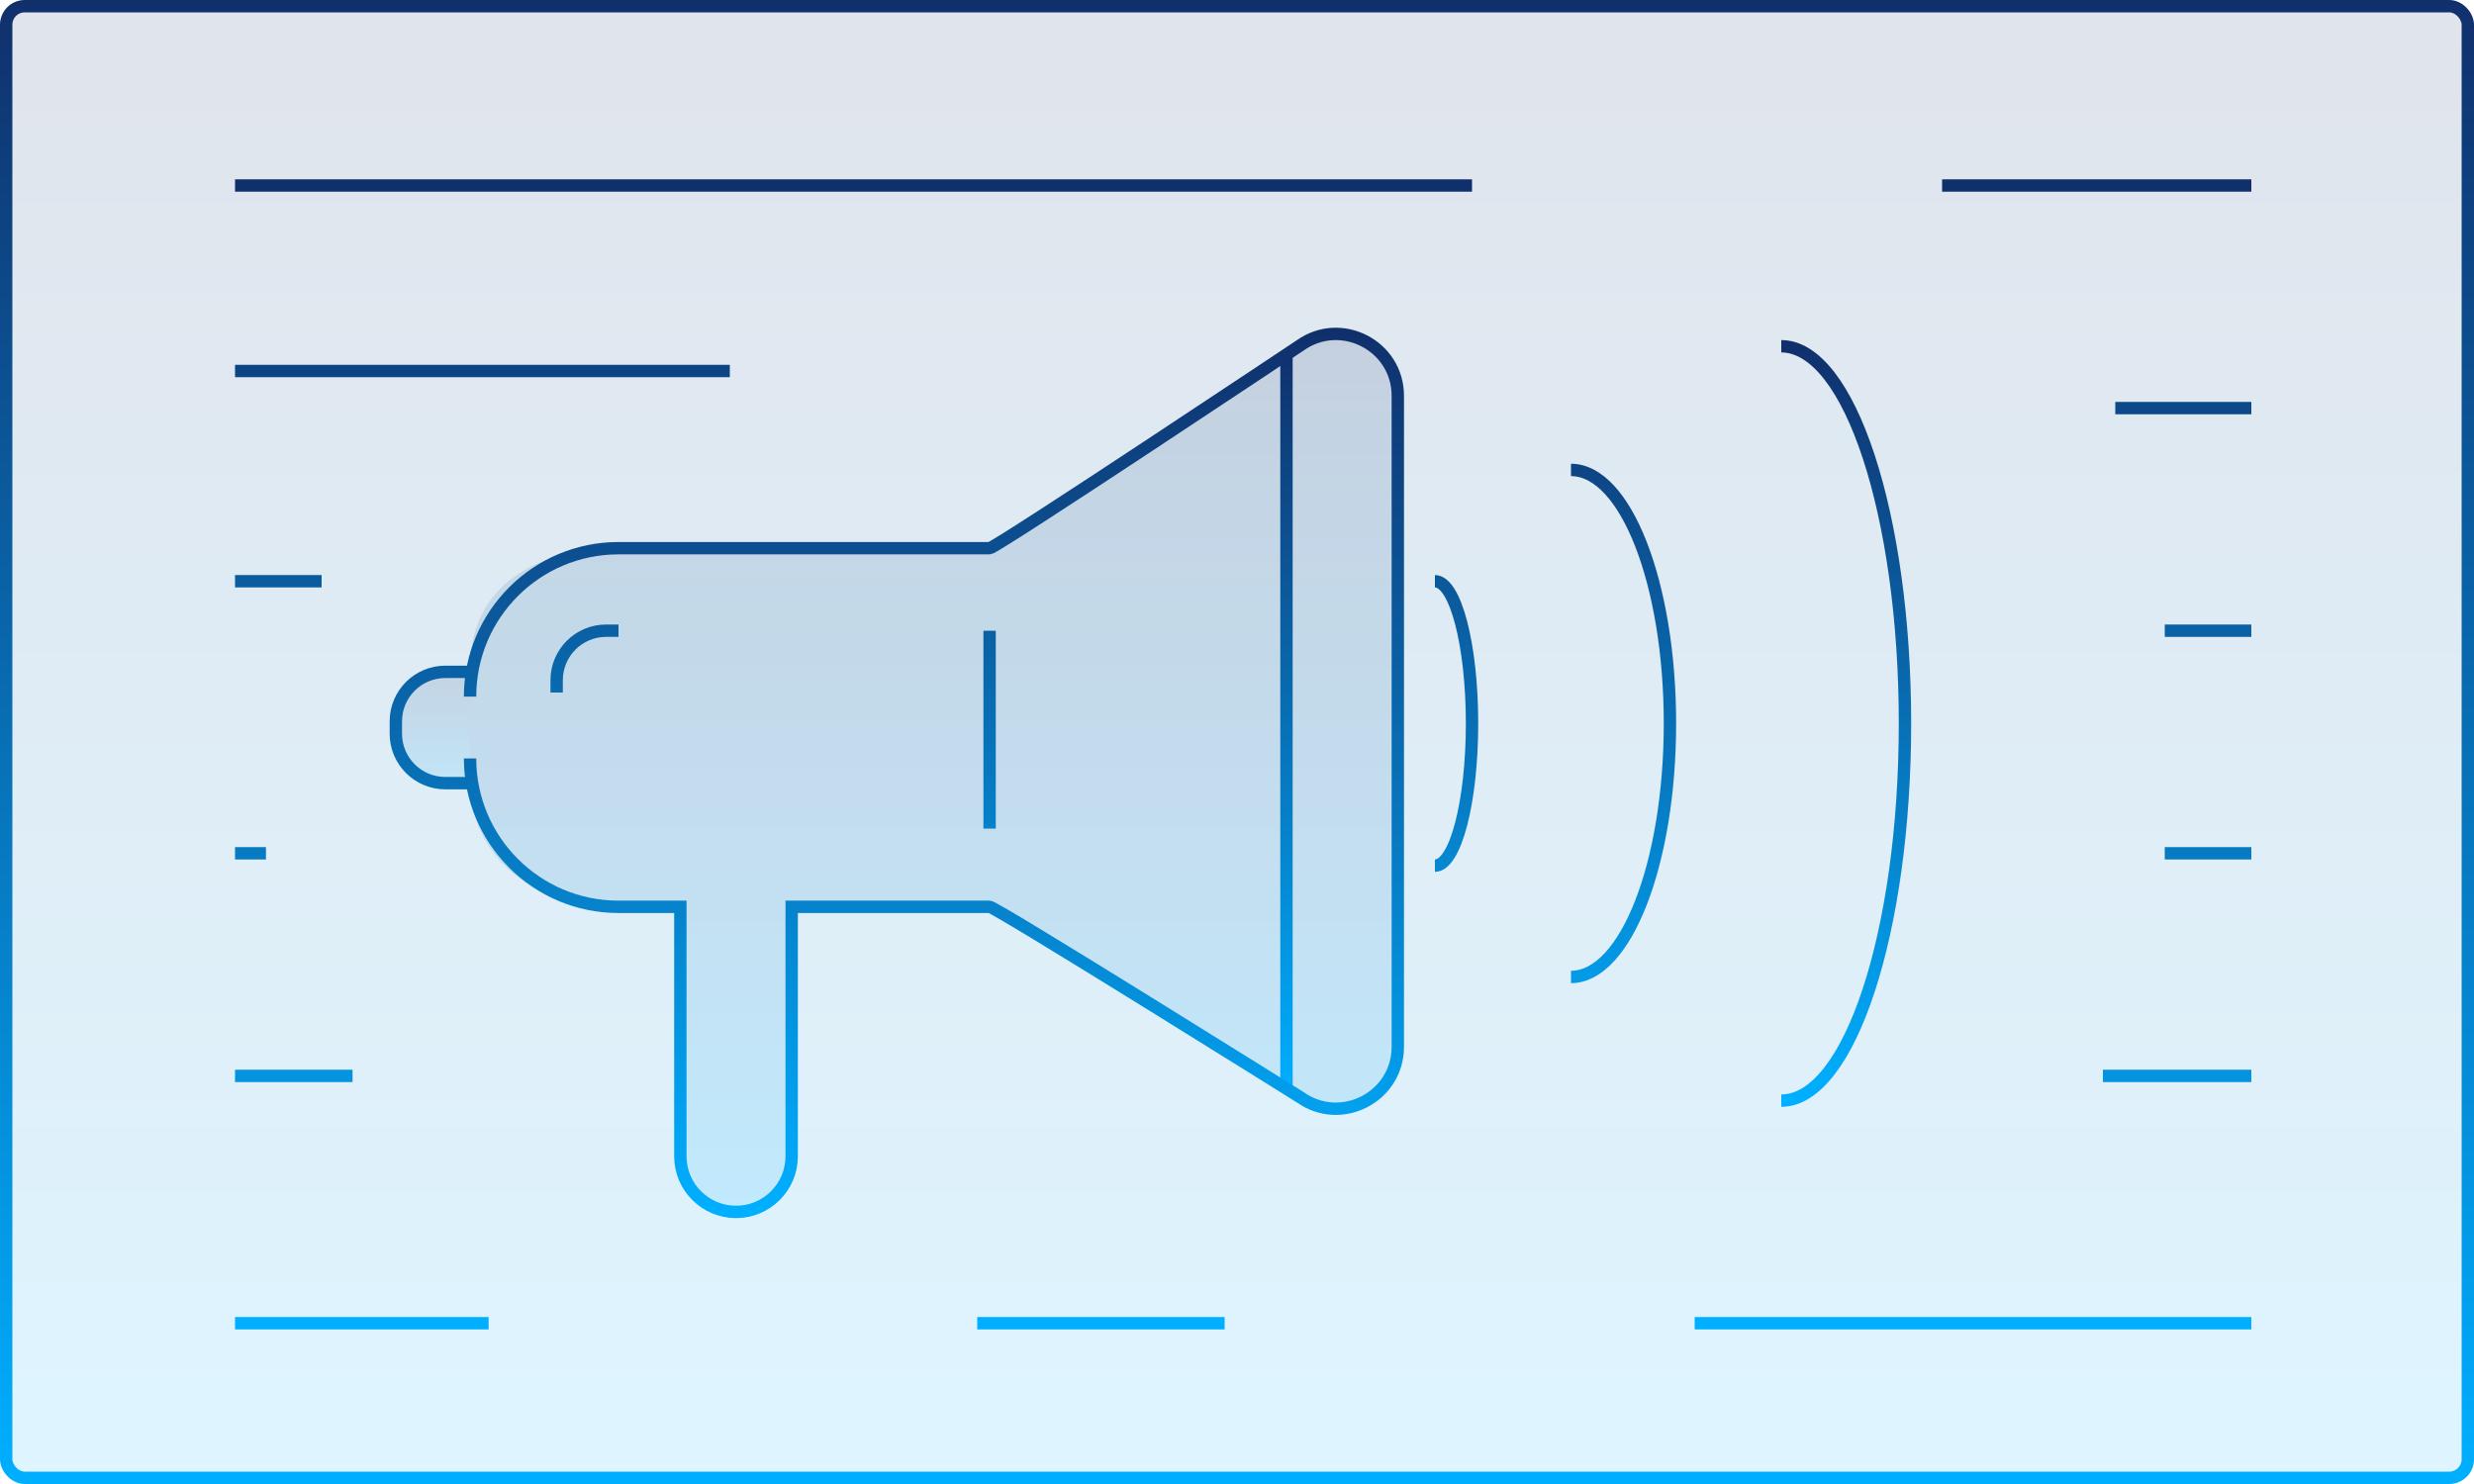
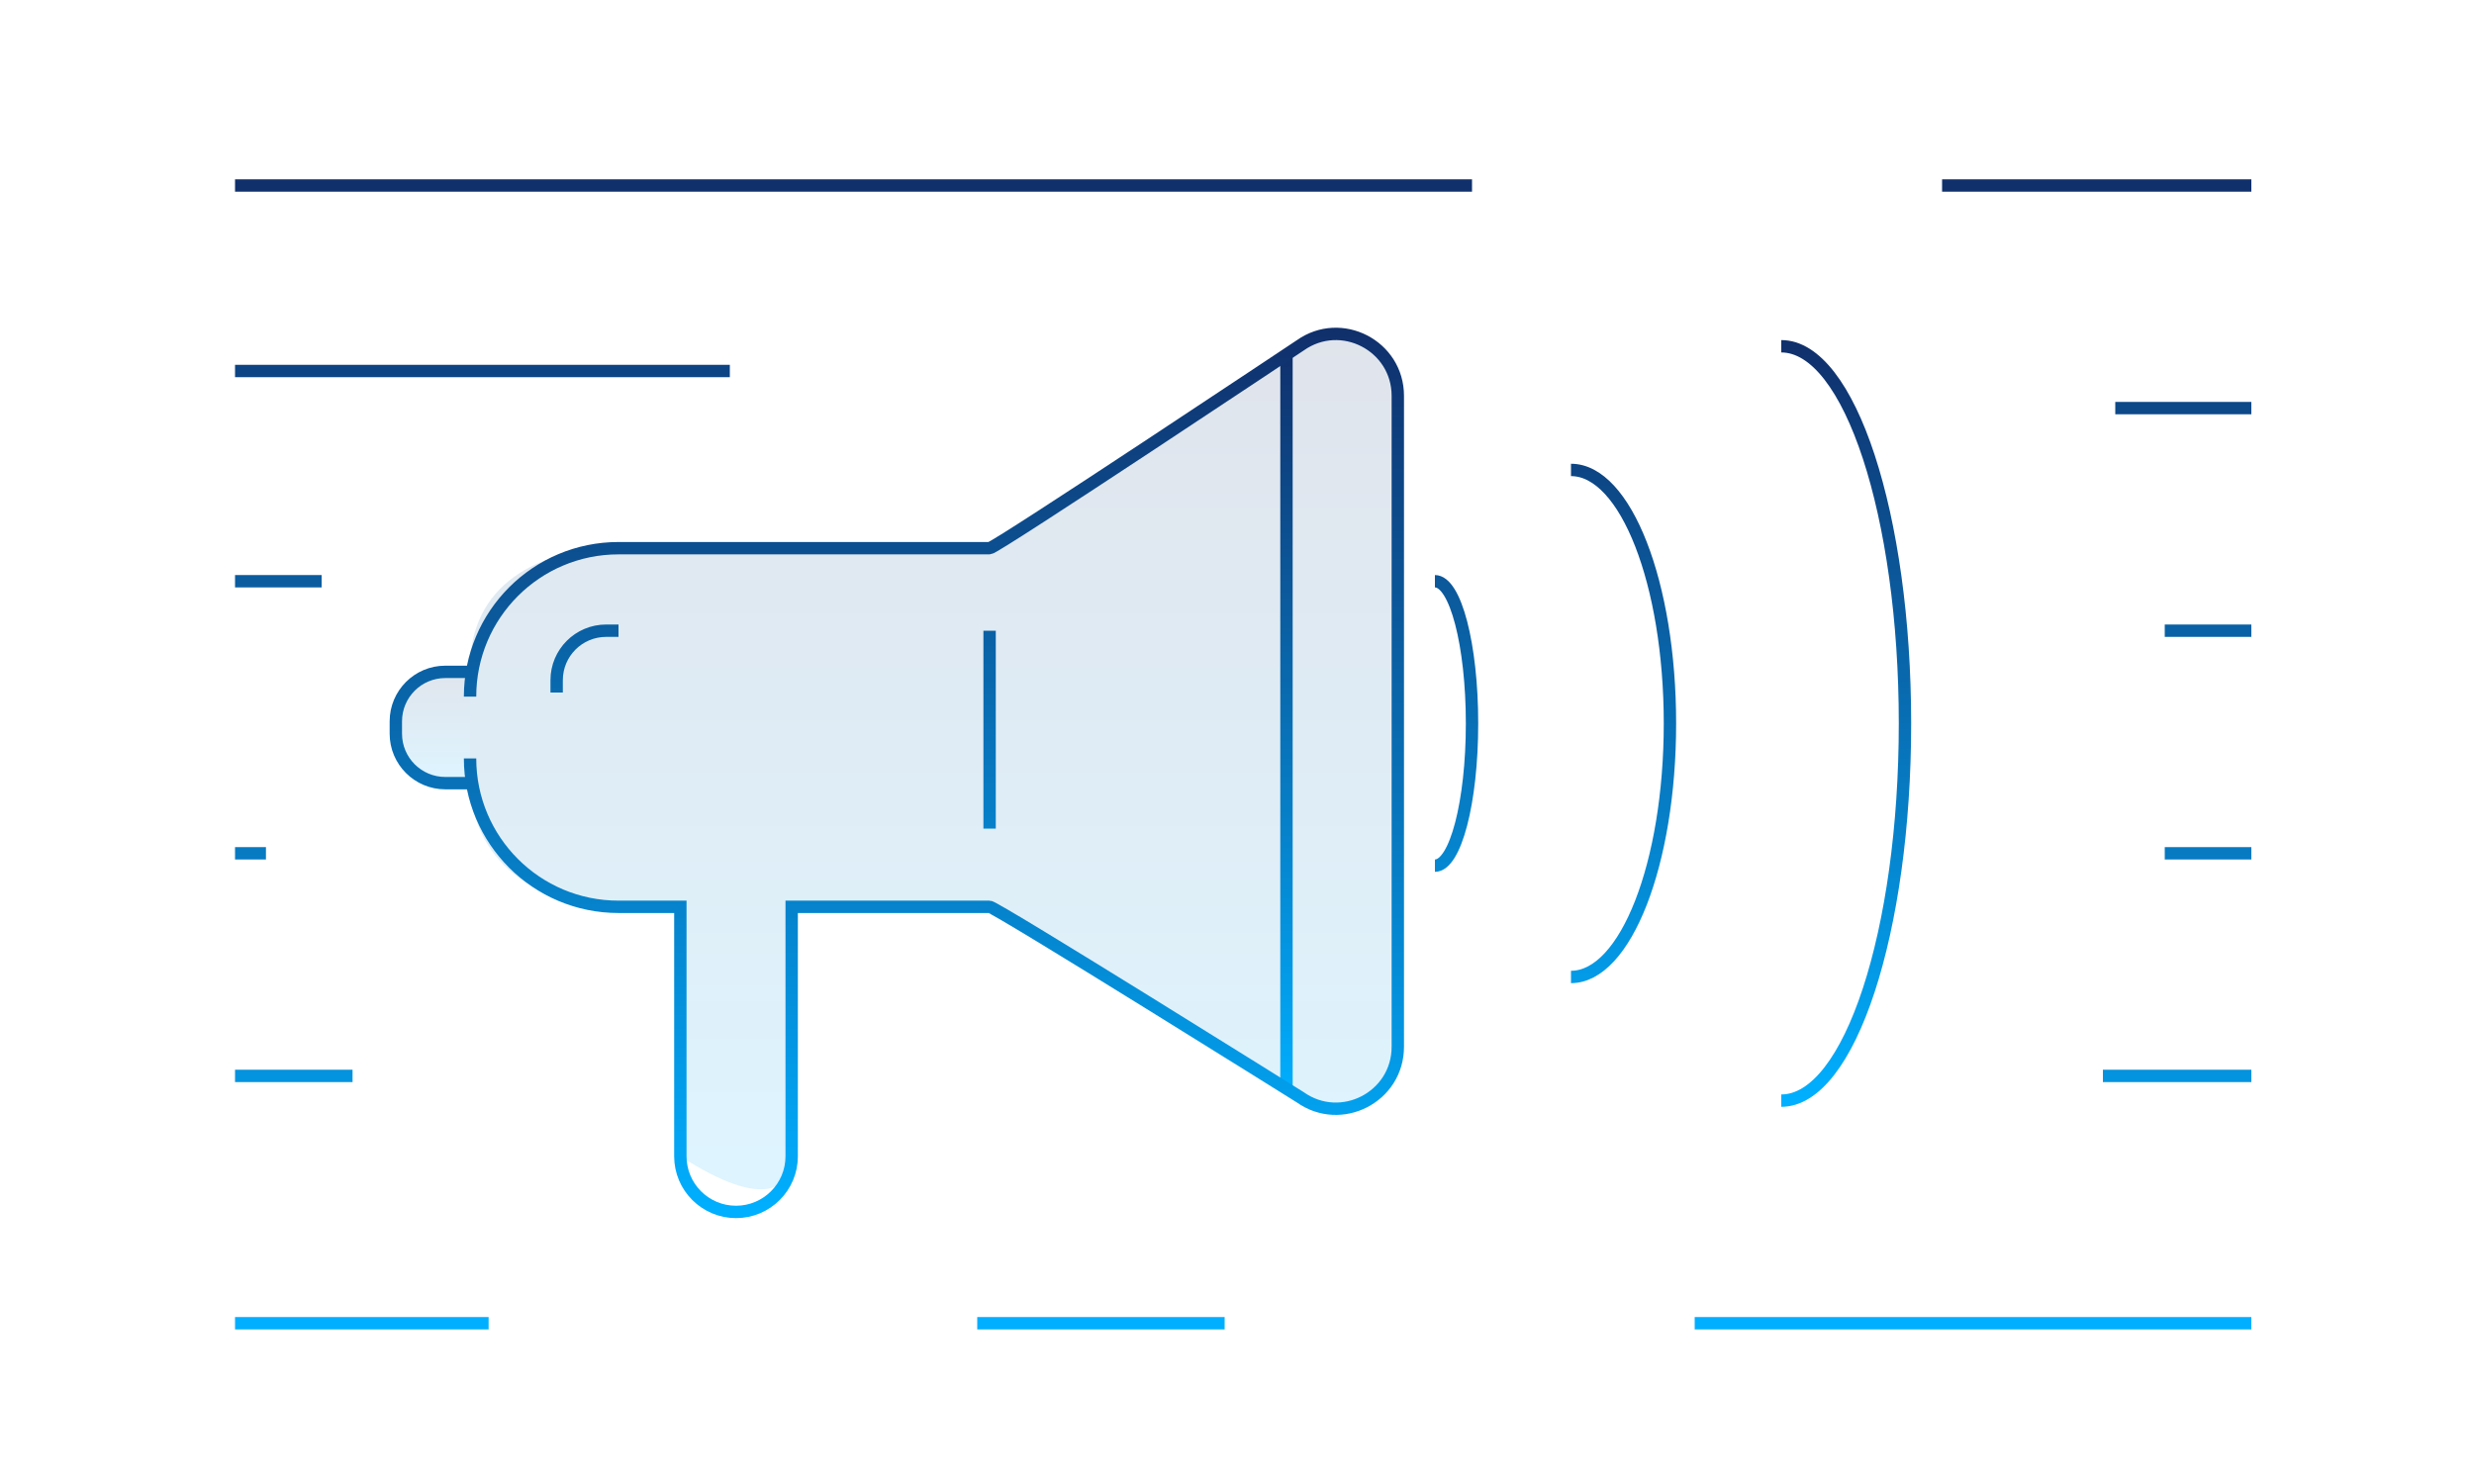
<svg xmlns="http://www.w3.org/2000/svg" width="200" height="120" viewBox="0 0 200 120" fill="none">
-   <rect x="0.5" y="0.5" width="199" height="119" rx="1.5" fill="url(#paint0_linear_326_218)" fill-opacity="0.13" stroke="url(#paint1_linear_326_218)" />
  <path d="M38 54H36C33.791 54 32 55.791 32 58V59C32 61.209 33.791 63 36 63H38V58.5V54Z" fill="url(#paint2_linear_326_218)" fill-opacity="0.13" />
-   <path d="M38 63C38 69.627 43.373 73.328 50 73.328H55V93.5C55 95.985 57.015 98 59.5 98C61.985 98 64 95.985 64 93.5V73.328H80C80.5 73.328 105.106 88.724 105.106 88.724C108.417 91.074 113 88.707 113 84.647V32.009C113 27.949 108.417 25.581 105.106 27.932C105.106 27.932 80.5 44.328 80 44.328H50C43.373 44.328 38 47.373 38 54V63Z" fill="url(#paint3_linear_326_218)" fill-opacity="0.13" />
+   <path d="M38 63C38 69.627 43.373 73.328 50 73.328H55V93.5C61.985 98 64 95.985 64 93.5V73.328H80C80.5 73.328 105.106 88.724 105.106 88.724C108.417 91.074 113 88.707 113 84.647V32.009C113 27.949 108.417 25.581 105.106 27.932C105.106 27.932 80.5 44.328 80 44.328H50C43.373 44.328 38 47.373 38 54V63Z" fill="url(#paint3_linear_326_218)" fill-opacity="0.13" />
  <path d="M50 51H49C46.791 51 45 52.791 45 55V56M104 28.5V88M80 51V67M116 70C117.657 70 119 64.851 119 58.5C119 52.149 117.657 47 116 47M127 79C131.418 79 135 69.822 135 58.5C135 47.178 131.418 38 127 38M144 89C149.523 89 154 75.345 154 58.5C154 41.655 149.523 28 144 28" stroke="url(#paint4_linear_326_218)" />
  <path d="M38 61.328C38 67.955 43.373 73.328 50 73.328H55V93.5C55 95.985 57.015 98 59.5 98C61.985 98 64 95.985 64 93.5V73.328H80C80.5 73.328 105.106 88.724 105.106 88.724C108.417 91.074 113 88.707 113 84.647V32.009C113 27.949 108.417 25.581 105.106 27.932C105.106 27.932 80.5 44.328 80 44.328H50C43.373 44.328 38 49.7 38 56.328M38 54.328H36C33.791 54.328 32 56.119 32 58.328V59.328C32 61.537 33.791 63.328 36 63.328H38" stroke="url(#paint5_linear_326_218)" />
  <path d="M19 15H119M19 30H59M19 107H39.5M79 107H99M157 15L182 15M171 33L182 33M175 51H182M19 47H26M175 69H182M19 69H21.5M170 87H182M19 87H28.5M137 107L182 107" stroke="url(#paint6_linear_326_218)" />
  <defs>
    <linearGradient id="paint0_linear_326_218" x1="100" y1="0" x2="100" y2="120" gradientUnits="userSpaceOnUse">
      <stop stop-color="#10306C" />
      <stop offset="1" stop-color="#00AFFF" />
    </linearGradient>
    <linearGradient id="paint1_linear_326_218" x1="100" y1="0" x2="100" y2="120" gradientUnits="userSpaceOnUse">
      <stop stop-color="#10306C" />
      <stop offset="1" stop-color="#00AFFF" />
    </linearGradient>
    <linearGradient id="paint2_linear_326_218" x1="35" y1="54" x2="35" y2="63" gradientUnits="userSpaceOnUse">
      <stop stop-color="#10306C" />
      <stop offset="1" stop-color="#00AFFF" />
    </linearGradient>
    <linearGradient id="paint3_linear_326_218" x1="75.5" y1="27" x2="75.5" y2="98" gradientUnits="userSpaceOnUse">
      <stop stop-color="#10306C" />
      <stop offset="1" stop-color="#00AFFF" />
    </linearGradient>
    <linearGradient id="paint4_linear_326_218" x1="99.5" y1="28" x2="99.5" y2="89" gradientUnits="userSpaceOnUse">
      <stop stop-color="#10306C" />
      <stop offset="1" stop-color="#00AFFF" />
    </linearGradient>
    <linearGradient id="paint5_linear_326_218" x1="72.5" y1="27" x2="72.5" y2="98" gradientUnits="userSpaceOnUse">
      <stop stop-color="#10306C" />
      <stop offset="1" stop-color="#00AFFF" />
    </linearGradient>
    <linearGradient id="paint6_linear_326_218" x1="100.5" y1="15" x2="100.5" y2="107" gradientUnits="userSpaceOnUse">
      <stop stop-color="#10306C" />
      <stop offset="1" stop-color="#00AFFF" />
    </linearGradient>
  </defs>
</svg>